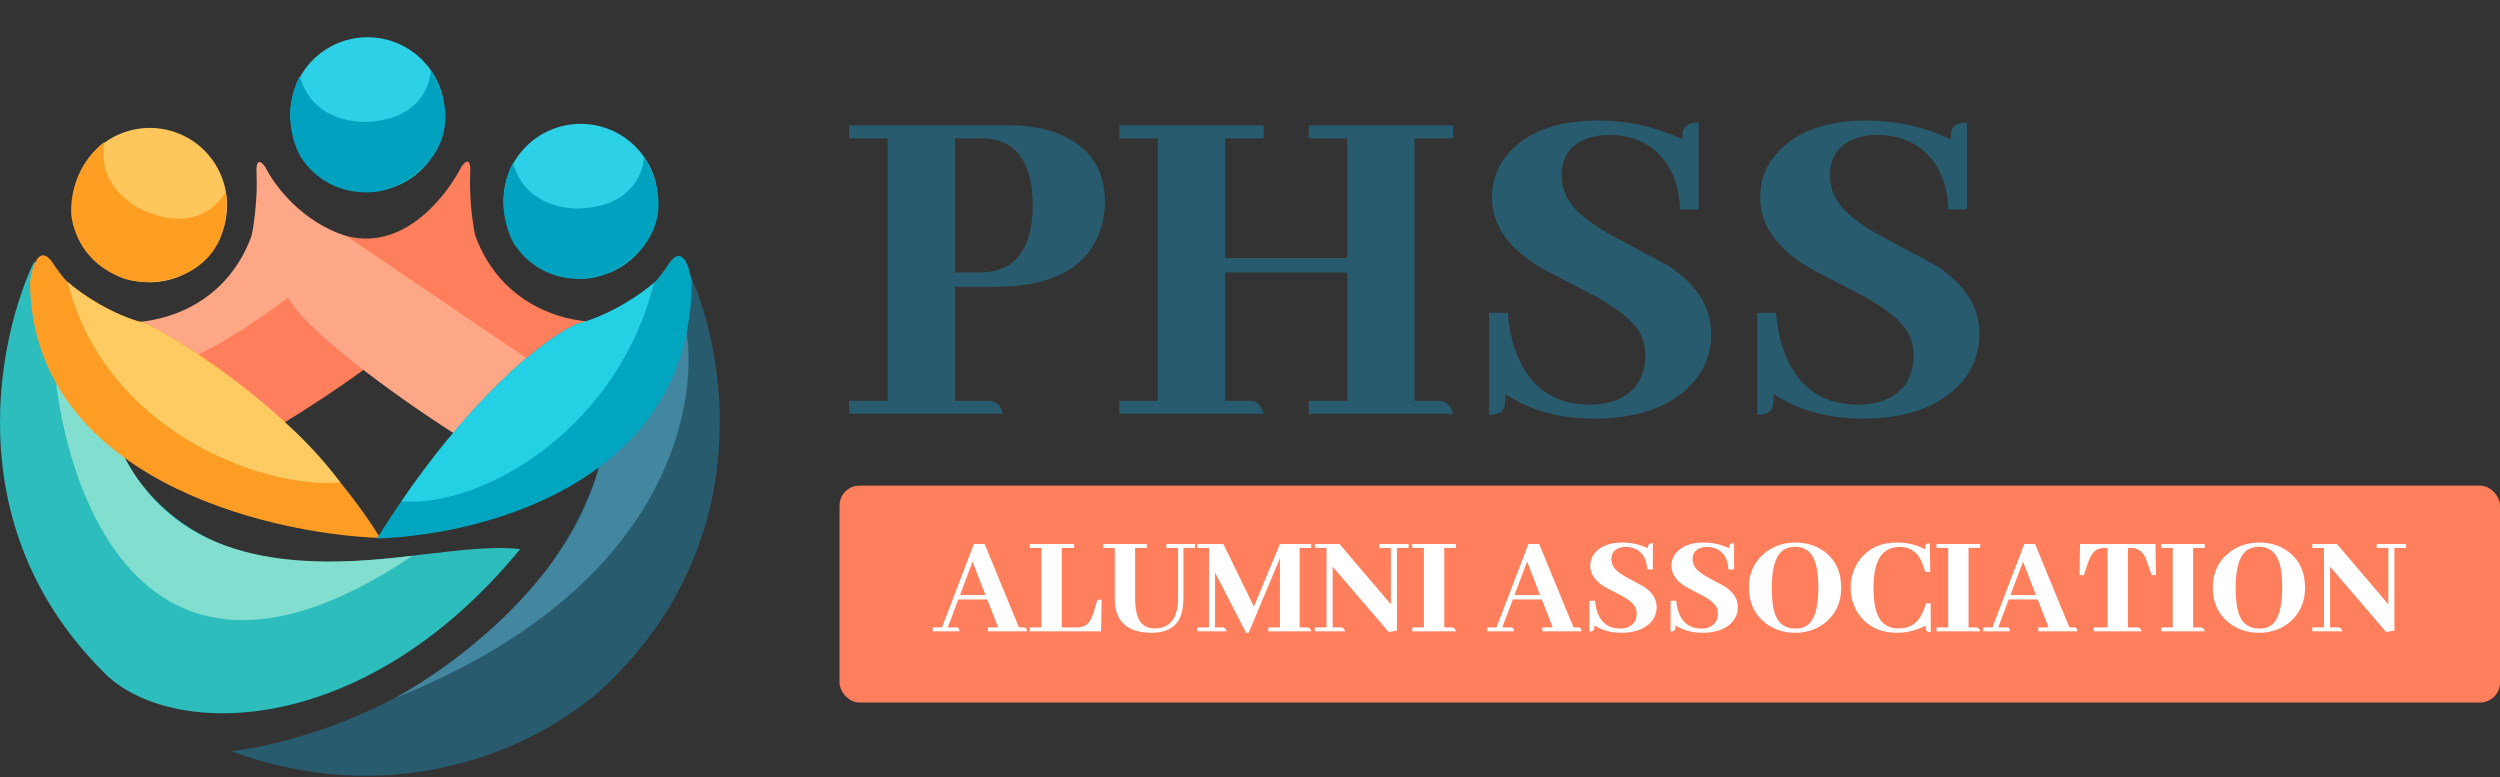
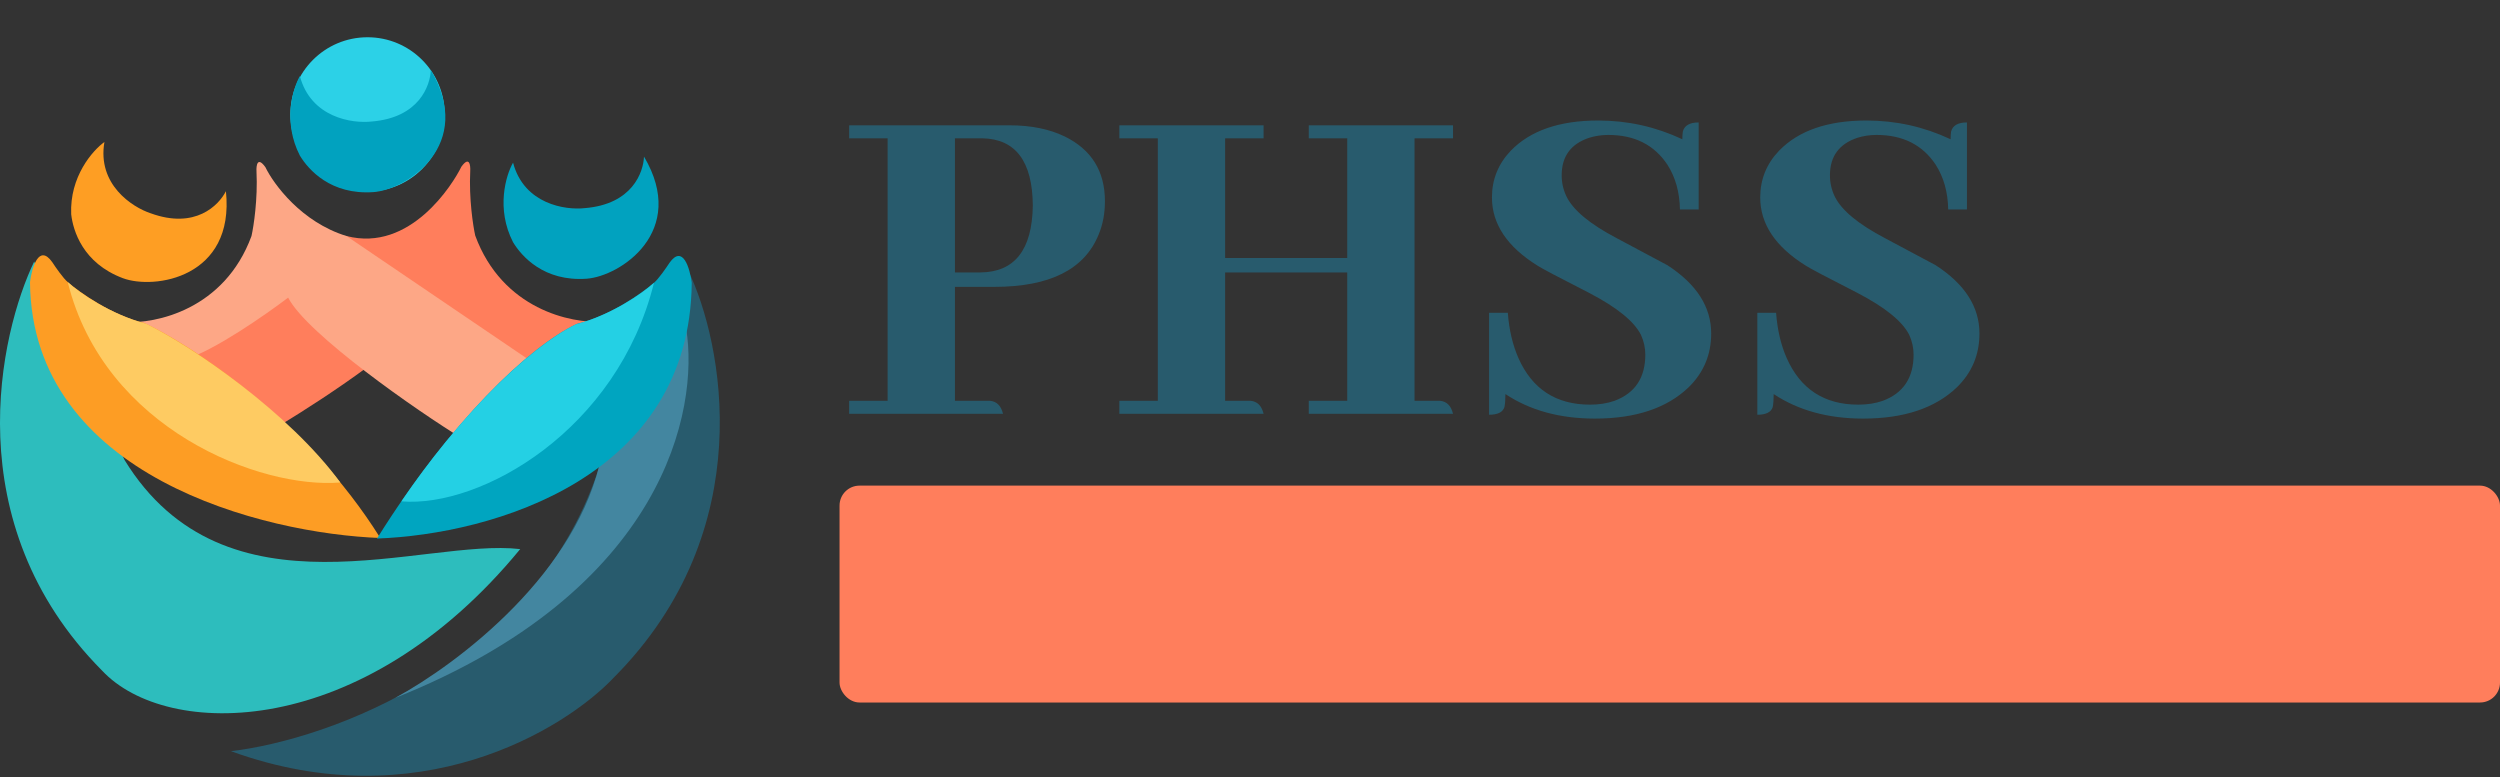
<svg xmlns="http://www.w3.org/2000/svg" width="1879" height="584" viewBox="0 0 1879 584" fill="none">
  <rect x="0" y="0" width="1879" height="584" fill="#333333" stroke="none" />
  <path d="M357.183 177.067C377.545 232.479 429.367 243.271 452.734 241.742L401.411 275.013C380.048 268.671 344.804 238.991 327.975 226.195C313.955 253.567 245.081 298.488 211.562 318.933L147.305 266.668L260.38 177.376C308.364 189.894 340.493 138.263 346.751 125.328C352.76 116.983 353.706 124.076 353.427 128.666C352.426 149.362 355.514 169.557 357.183 177.067Z" fill="#FF7E5C" />
  <path d="M189.03 177.376C168.668 232.787 116.845 243.58 93.479 242.05L139.377 270.006C160.74 263.664 199.739 236.487 216.569 223.691C230.588 251.063 314.067 309.228 347.586 329.673L400.577 272.51L260.38 177.376C226.666 167.029 205.72 138.572 199.461 125.637C193.453 117.292 192.507 124.385 192.785 128.975C193.787 149.671 190.699 169.866 189.03 177.376Z" fill="#FDA786" />
  <path d="M76.789 504.085C-33.699 392.929 0.102 249.839 25.693 196.57L93.479 345.529C169.419 469.453 317.961 404.083 390.98 412.707C272.063 557.493 125.19 555.824 76.789 504.085Z" fill="#2DBDBD" />
-   <path d="M310.033 417.714C70.113 579.19 31.03 289.895 40.905 229.116L90.141 336.767C128.111 417.714 208.641 430.649 310.033 417.714Z" fill="#82DECF" />
  <path d="M108.918 242.885C84.55 237.21 60.099 219.936 50.919 212.008C47.65 209.338 41.768 200.882 39.236 196.987C29.222 182.968 23.937 201.16 22.546 212.008C23.881 358.214 198.627 401.163 285.833 404.362C230.755 316.238 144.94 259.992 108.918 242.885Z" fill="#FD9D24" />
  <path d="M109.752 243.302C83.048 236.209 59.682 220.214 50.919 212.008C78.291 322.831 196.123 367.643 255.79 362.636C217.403 310.23 145.218 260.827 109.752 243.302Z" fill="#FECB62" />
-   <circle cx="436.461" cy="151.089" r="57.998" fill="#2CD1E7" />
  <path d="M439.564 156.423C475.173 153.545 483.578 129.549 484.027 117.709C517.408 174.038 466.091 207.677 440.913 209.476C408.871 211.764 392.056 192.691 385.612 182.05C372.664 156.872 380.217 131.695 385.612 122.253C393.885 153.545 425.027 158.071 439.564 156.423Z" fill="#01A2BF" />
  <circle cx="276.236" cy="85.998" r="57.998" fill="#2CD1E7" />
  <path d="M279.339 91.331C314.948 88.454 323.353 64.457 323.803 52.618C357.183 108.947 305.866 142.586 280.688 144.384C248.646 146.673 231.831 127.599 225.387 116.959C212.439 91.781 219.992 66.603 225.387 57.162C233.66 88.454 264.802 92.98 279.339 91.331Z" fill="#01A2BF" />
-   <circle cx="112.643" cy="154.157" r="57.998" transform="rotate(24.688 112.643 154.157)" fill="#FFC65C" />
  <path d="M113.236 160.299C146.791 172.558 164.451 154.265 169.805 143.696C176.606 208.818 115.929 217.948 92.302 209.066C62.233 197.762 54.922 173.409 53.511 161.049C52.263 132.765 69.642 113.043 78.487 106.718C72.933 138.605 99.339 155.725 113.236 160.299Z" fill="#FE9E23" />
  <path d="M461.496 509.092C571.984 397.936 542.999 256.932 517.408 203.663L451.899 346.364C404.499 500.246 246.611 555.963 173.592 564.587C313.788 615.658 423.943 548.87 461.496 509.092Z" fill="#285B6D" />
  <path d="M297.098 524.53C499.716 443.75 525.614 307.837 515.739 247.058L452.316 341.357C435.209 429.814 345.361 498.104 297.098 524.53Z" fill="#4386A0" />
  <path d="M433.54 243.393C457.907 237.719 482.358 220.444 491.538 212.517C494.808 209.846 500.689 201.39 503.221 197.496C513.235 183.476 518.52 201.668 519.911 212.517C518.576 358.722 370.535 401.58 283.329 404.779C338.406 316.655 397.517 260.501 433.54 243.393Z" fill="#00A5C0" />
  <path d="M432.705 243.811C459.41 236.717 482.776 220.723 491.538 212.517C464.166 323.339 361.355 381.83 301.688 376.823C344.665 313.401 397.239 261.335 432.705 243.811Z" fill="#24D0E4" />
  <path d="M738.321 103.947H717.724V204.763H736.875C762.652 204.522 775.781 187.78 776.262 154.536C776.022 121.292 763.374 104.429 738.321 103.947ZM753.859 311H638.227V301.244H667.135V103.947H638.227V94.19H758.918C774.817 94.19 788.548 96.961 800.112 102.501C820.347 112.378 830.465 128.639 830.465 151.284C830.465 160.438 828.899 168.749 825.767 176.217C815.168 202.475 789.03 215.604 747.355 215.604H717.724V301.244H744.102C749.161 301.725 752.413 304.978 753.859 311ZM949.71 311H841.305V301.244H870.213V103.947H841.305V94.19H949.71V103.947H920.802V193.923H1012.59V103.947H983.677V94.19H1092.08V103.947H1063.17V301.244H1082.33C1087.38 301.725 1090.64 304.978 1092.08 311H983.677V301.244H1012.59V204.763H920.802V301.244H939.954C945.013 301.725 948.265 304.978 949.71 311ZM1286.13 250.655C1286.13 266.554 1280.47 280.044 1269.14 291.126C1252.76 306.784 1229.27 314.613 1198.68 314.613C1172.42 314.613 1150.02 308.471 1131.47 296.185C1131.47 300.28 1131.23 303.532 1130.75 305.941C1129.54 309.796 1125.69 311.723 1119.18 311.723V235.117H1133.28C1134.24 247.884 1136.89 259.207 1141.23 269.083C1151.58 292.451 1169.53 304.134 1195.07 304.134C1201.81 304.134 1207.95 303.171 1213.5 301.244C1228.91 295.462 1236.62 283.899 1236.62 266.554C1236.62 261.495 1235.54 256.557 1233.37 251.739C1228.31 241.621 1215.42 231.142 1194.71 220.301C1171.58 208.497 1158.57 201.632 1155.68 199.704C1132.79 185.491 1121.35 168.387 1121.35 148.393C1121.35 134.902 1126.05 123.219 1135.44 113.342C1150.14 98.165 1172.06 90.577 1201.21 90.577C1223.37 90.577 1244.45 95.274 1264.45 104.669C1264.45 102.501 1264.57 100.574 1264.81 98.888C1266.01 94.311 1269.99 92.022 1276.73 92.022V157.426H1262.64C1262.4 144.418 1259.27 133.216 1253.24 123.821C1243.37 108.885 1228.55 101.417 1208.8 101.417C1203.74 101.417 1198.92 102.14 1194.34 103.585C1180.61 108.163 1173.75 117.558 1173.75 131.771C1173.75 137.311 1174.95 142.611 1177.36 147.67C1182.42 158.029 1195.07 168.508 1215.3 179.107C1237.46 190.912 1250.11 197.657 1253.24 199.343C1275.17 213.556 1286.13 230.66 1286.13 250.655ZM1487.76 250.655C1487.76 266.554 1482.1 280.044 1470.78 291.126C1454.39 306.784 1430.91 314.613 1400.31 314.613C1374.05 314.613 1351.65 308.471 1333.1 296.185C1333.1 300.28 1332.86 303.532 1332.38 305.941C1331.17 309.796 1327.32 311.723 1320.82 311.723V235.117H1334.91C1335.87 247.884 1338.52 259.207 1342.86 269.083C1353.22 292.451 1371.16 304.134 1396.7 304.134C1403.44 304.134 1409.59 303.171 1415.13 301.244C1430.55 295.462 1438.25 283.899 1438.25 266.554C1438.25 261.495 1437.17 256.557 1435 251.739C1429.94 241.621 1417.06 231.142 1396.34 220.301C1373.21 208.497 1360.2 201.632 1357.31 199.704C1334.43 185.491 1322.98 168.387 1322.98 148.393C1322.98 134.902 1327.68 123.219 1337.08 113.342C1351.77 98.165 1373.69 90.577 1402.84 90.577C1425.01 90.577 1446.08 95.274 1466.08 104.669C1466.08 102.501 1466.2 100.574 1466.44 98.888C1467.64 94.311 1471.62 92.022 1478.36 92.022V157.426H1464.27C1464.03 144.418 1460.9 133.216 1454.88 123.821C1445 108.885 1430.18 101.417 1410.43 101.417C1405.37 101.417 1400.55 102.14 1395.98 103.585C1382.25 108.163 1375.38 117.558 1375.38 131.771C1375.38 137.311 1376.58 142.611 1378.99 147.67C1384.05 158.029 1396.7 168.508 1416.94 179.107C1439.1 190.912 1451.75 197.657 1454.88 199.343C1476.8 213.556 1487.76 230.66 1487.76 250.655Z" fill="#285B6D" />
  <rect x="631" y="365" width="1248" height="163" rx="15" fill="#FF7E5C" />
-   <path d="M771.778 474.5H742.461V471.546H750.228L742.023 450.543H720.253L712.377 471.546H718.503C718.941 471.546 719.342 471.583 719.706 471.656C720.655 471.802 721.129 472.75 721.129 474.5H701V471.546H708.001L731.959 408.863H740.054L765.871 471.546H769.153C769.59 471.546 769.991 471.583 770.356 471.656C771.304 471.802 771.778 472.75 771.778 474.5ZM740.71 447.261L730.974 422.1L721.566 447.261H740.71ZM827.569 474.5H773.966V471.546H782.718V411.817H773.966V408.863H807.331V411.817H798.033V471.546H809.301C811.488 471.546 813.421 471.182 815.098 470.452C817.943 469.067 820.131 465.931 821.662 461.044L824.835 450.761H828.007L827.569 474.5ZM829.101 411.817V408.863H861.919V411.817H853.168V449.558C853.168 453.715 853.496 457.289 854.152 460.279C855.903 468.301 860.461 472.312 867.827 472.312C879.495 472.239 885.366 464.654 885.439 449.558V411.817H876.688V408.863H898.238V411.817H889.487V448.902C889.487 454.08 888.903 458.492 887.736 462.138C884.673 471.109 877.271 475.594 865.529 475.594C847.224 475.521 837.998 467.134 837.853 450.433V411.817H829.101ZM985.535 408.863V411.817H976.784V471.546H982.582C984.113 471.692 985.098 472.677 985.535 474.5H953.264V471.546H962.015V419.584L938.496 475.594H936.526L913.225 430.305V471.546H919.023C920.555 471.692 921.539 472.677 921.977 474.5H899.879V471.546H908.631V411.817H899.879V408.863H919.461L942.434 455.903L962.015 408.863H985.535ZM1036.62 411.817V408.863H1058.72V411.817H1049.97V473.953L1043.73 475.047L1001.62 425.929V471.546H1007.96C1009.49 471.692 1010.48 472.677 1010.91 474.5H988.27V471.546H997.022V411.817H988.27V408.863H1006.76L1045.37 454.153V411.817H1036.62ZM1094.27 474.5H1061.45V471.546H1070.21V411.817H1061.45V408.863H1094.27V411.817H1085.52V471.546H1091.32C1092.85 471.692 1093.84 472.677 1094.27 474.5ZM1188.57 474.5H1159.25V471.546H1167.02L1158.82 450.543H1137.05L1129.17 471.546H1135.3C1135.73 471.546 1136.13 471.583 1136.5 471.656C1137.45 471.802 1137.92 472.75 1137.92 474.5H1117.79V471.546H1124.79L1148.75 408.863H1156.85L1182.66 471.546H1185.95C1186.38 471.546 1186.78 471.583 1187.15 471.656C1188.1 471.802 1188.57 472.75 1188.57 474.5ZM1157.5 447.261L1147.77 422.1L1138.36 447.261H1157.5ZM1245.13 456.231C1245.13 461.044 1243.41 465.129 1239.99 468.483C1235.03 473.224 1227.92 475.594 1218.65 475.594C1210.71 475.594 1203.92 473.734 1198.31 470.015C1198.31 471.255 1198.23 472.239 1198.09 472.968C1197.72 474.135 1196.56 474.719 1194.59 474.719V451.527H1198.85C1199.15 455.392 1199.95 458.82 1201.26 461.81C1204.4 468.884 1209.83 472.422 1217.56 472.422C1219.6 472.422 1221.46 472.13 1223.14 471.546C1227.81 469.796 1230.14 466.295 1230.14 461.044C1230.14 459.513 1229.81 458.018 1229.16 456.559C1227.63 453.496 1223.72 450.324 1217.45 447.042C1210.45 443.468 1206.51 441.39 1205.64 440.806C1198.71 436.504 1195.24 431.326 1195.24 425.272C1195.24 421.188 1196.67 417.651 1199.51 414.661C1203.96 410.067 1210.6 407.769 1219.42 407.769C1226.13 407.769 1232.51 409.191 1238.56 412.036C1238.56 411.379 1238.6 410.796 1238.67 410.285C1239.04 408.9 1240.24 408.207 1242.28 408.207V428.007H1238.02C1237.94 424.069 1237 420.678 1235.17 417.834C1232.18 413.312 1227.7 411.051 1221.72 411.051C1220.19 411.051 1218.73 411.27 1217.34 411.708C1213.19 413.093 1211.11 415.937 1211.11 420.24C1211.11 421.918 1211.47 423.522 1212.2 425.054C1213.73 428.19 1217.56 431.362 1223.69 434.571C1230.4 438.145 1234.23 440.187 1235.17 440.697C1241.81 445 1245.13 450.178 1245.13 456.231ZM1306.17 456.231C1306.17 461.044 1304.46 465.129 1301.03 468.483C1296.07 473.224 1288.96 475.594 1279.7 475.594C1271.75 475.594 1264.97 473.734 1259.35 470.015C1259.35 471.255 1259.28 472.239 1259.13 472.968C1258.77 474.135 1257.6 474.719 1255.63 474.719V451.527H1259.9C1260.19 455.392 1260.99 458.82 1262.3 461.81C1265.44 468.884 1270.87 472.422 1278.6 472.422C1280.65 472.422 1282.5 472.13 1284.18 471.546C1288.85 469.796 1291.18 466.295 1291.18 461.044C1291.18 459.513 1290.86 458.018 1290.2 456.559C1288.67 453.496 1284.77 450.324 1278.49 447.042C1271.49 443.468 1267.55 441.39 1266.68 440.806C1259.75 436.504 1256.29 431.326 1256.29 425.272C1256.29 421.188 1257.71 417.651 1260.55 414.661C1265 410.067 1271.64 407.769 1280.46 407.769C1287.17 407.769 1293.55 409.191 1299.61 412.036C1299.61 411.379 1299.64 410.796 1299.72 410.285C1300.08 408.9 1301.28 408.207 1303.33 408.207V428.007H1299.06C1298.99 424.069 1298.04 420.678 1296.22 417.834C1293.23 413.312 1288.74 411.051 1282.76 411.051C1281.23 411.051 1279.77 411.27 1278.38 411.708C1274.23 413.093 1272.15 415.937 1272.15 420.24C1272.15 421.918 1272.51 423.522 1273.24 425.054C1274.77 428.19 1278.6 431.362 1284.73 434.571C1291.44 438.145 1295.27 440.187 1296.22 440.697C1302.85 445 1306.17 450.178 1306.17 456.231ZM1349.49 407.769C1357.73 407.769 1364.92 409.994 1371.04 414.442C1379.57 420.714 1383.84 429.867 1383.84 441.9C1383.84 451.819 1380.45 459.987 1373.67 466.405C1367.03 472.531 1358.86 475.594 1349.16 475.594C1340.63 475.594 1333.19 473.151 1326.85 468.265C1318.61 461.847 1314.48 452.913 1314.48 441.463C1314.48 431.471 1317.95 423.303 1324.88 416.958C1331.59 410.832 1339.79 407.769 1349.49 407.769ZM1349.49 472.422C1352.85 472.422 1355.65 471.692 1357.91 470.234C1363.75 466.514 1366.67 456.887 1366.67 441.353C1366.67 434.79 1366.12 429.284 1365.02 424.835C1362.69 415.573 1357.4 410.942 1349.16 410.942C1346.68 410.942 1344.46 411.379 1342.49 412.255C1335.27 415.318 1331.66 425.2 1331.66 441.9C1331.66 450.652 1332.57 457.434 1334.39 462.248C1337.02 469.03 1342.05 472.422 1349.49 472.422ZM1447.29 470.234C1440.36 473.807 1433.14 475.594 1425.63 475.594C1415.05 475.594 1406.52 472.203 1400.03 465.42C1393.98 459.002 1390.95 451.09 1390.95 441.682C1390.95 433.732 1393.25 426.695 1397.84 420.568C1404.33 412.036 1413.71 407.769 1425.96 407.769C1433.62 407.769 1440.62 409.483 1446.96 412.911C1446.89 411.744 1446.92 410.796 1447.07 410.067C1447.44 408.9 1448.57 408.316 1450.46 408.316L1450.79 429.867H1446.96C1445.79 425.637 1444.45 422.173 1442.91 419.475C1439.63 413.859 1434.56 411.051 1427.71 411.051C1414.73 411.124 1408.2 421.152 1408.13 441.135C1408.13 447.261 1408.56 452.402 1409.44 456.559C1411.77 467.061 1417.57 472.312 1426.83 472.312C1429.17 472.312 1431.28 472.057 1433.18 471.546C1440.03 469.65 1444.81 463.633 1447.51 453.496H1451.12V475.047C1450.32 475.047 1449.66 474.974 1449.15 474.828C1447.84 474.536 1447.22 473.005 1447.29 470.234ZM1488.31 474.5H1455.49V471.546H1464.25V411.817H1455.49V408.863H1488.31V411.817H1479.56V471.546H1485.36C1486.89 471.692 1487.87 472.677 1488.31 474.5ZM1561.28 474.5H1531.96V471.546H1539.73L1531.52 450.543H1509.75L1501.88 471.546H1508C1508.44 471.546 1508.84 471.583 1509.21 471.656C1510.15 471.802 1510.63 472.75 1510.63 474.5H1490.5V471.546H1497.5L1521.46 408.863H1529.55L1555.37 471.546H1558.65C1559.09 471.546 1559.49 471.583 1559.86 471.656C1560.8 471.802 1561.28 472.75 1561.28 474.5ZM1530.21 447.261L1520.47 422.1L1511.07 447.261H1530.21ZM1609.74 474.5H1573.64V471.546H1584.03V411.817H1582.17C1579.69 411.817 1577.58 412.291 1575.83 413.239C1573.28 414.698 1571.2 417.761 1569.59 422.428L1566.2 432.274H1562.92L1563.36 408.863H1620.02L1620.46 432.274H1617.18L1613.79 422.428C1613.28 421.043 1612.8 419.839 1612.37 418.818C1610.18 414.151 1606.46 411.817 1601.21 411.817H1599.35V471.546H1606.79C1608.32 471.692 1609.3 472.677 1609.74 474.5ZM1657.11 474.5H1624.29V471.546H1633.04V411.817H1624.29V408.863H1657.11V411.817H1648.36V471.546H1654.15C1655.69 471.692 1656.67 472.677 1657.11 474.5ZM1698.13 407.769C1706.37 407.769 1713.56 409.994 1719.68 414.442C1728.21 420.714 1732.48 429.867 1732.48 441.9C1732.48 451.819 1729.09 459.987 1722.31 466.405C1715.67 472.531 1707.5 475.594 1697.8 475.594C1689.27 475.594 1681.83 473.151 1675.49 468.265C1667.25 461.847 1663.12 452.913 1663.12 441.463C1663.12 431.471 1666.59 423.303 1673.52 416.958C1680.23 410.832 1688.43 407.769 1698.13 407.769ZM1698.13 472.422C1701.49 472.422 1704.29 471.692 1706.55 470.234C1712.39 466.514 1715.31 456.887 1715.31 441.353C1715.31 434.79 1714.76 429.284 1713.67 424.835C1711.33 415.573 1706.04 410.942 1697.8 410.942C1695.32 410.942 1693.1 411.379 1691.13 412.255C1683.91 415.318 1680.3 425.2 1680.3 441.9C1680.3 450.652 1681.21 457.434 1683.03 462.248C1685.66 469.03 1690.69 472.422 1698.13 472.422ZM1786.3 411.817V408.863H1808.4V411.817H1799.65V473.953L1793.41 475.047L1751.3 425.929V471.546H1757.64C1759.17 471.692 1760.16 472.677 1760.6 474.5H1737.95V471.546H1746.7V411.817H1737.95V408.863H1756.44L1795.05 454.153V411.817H1786.3Z" fill="white" />
</svg>